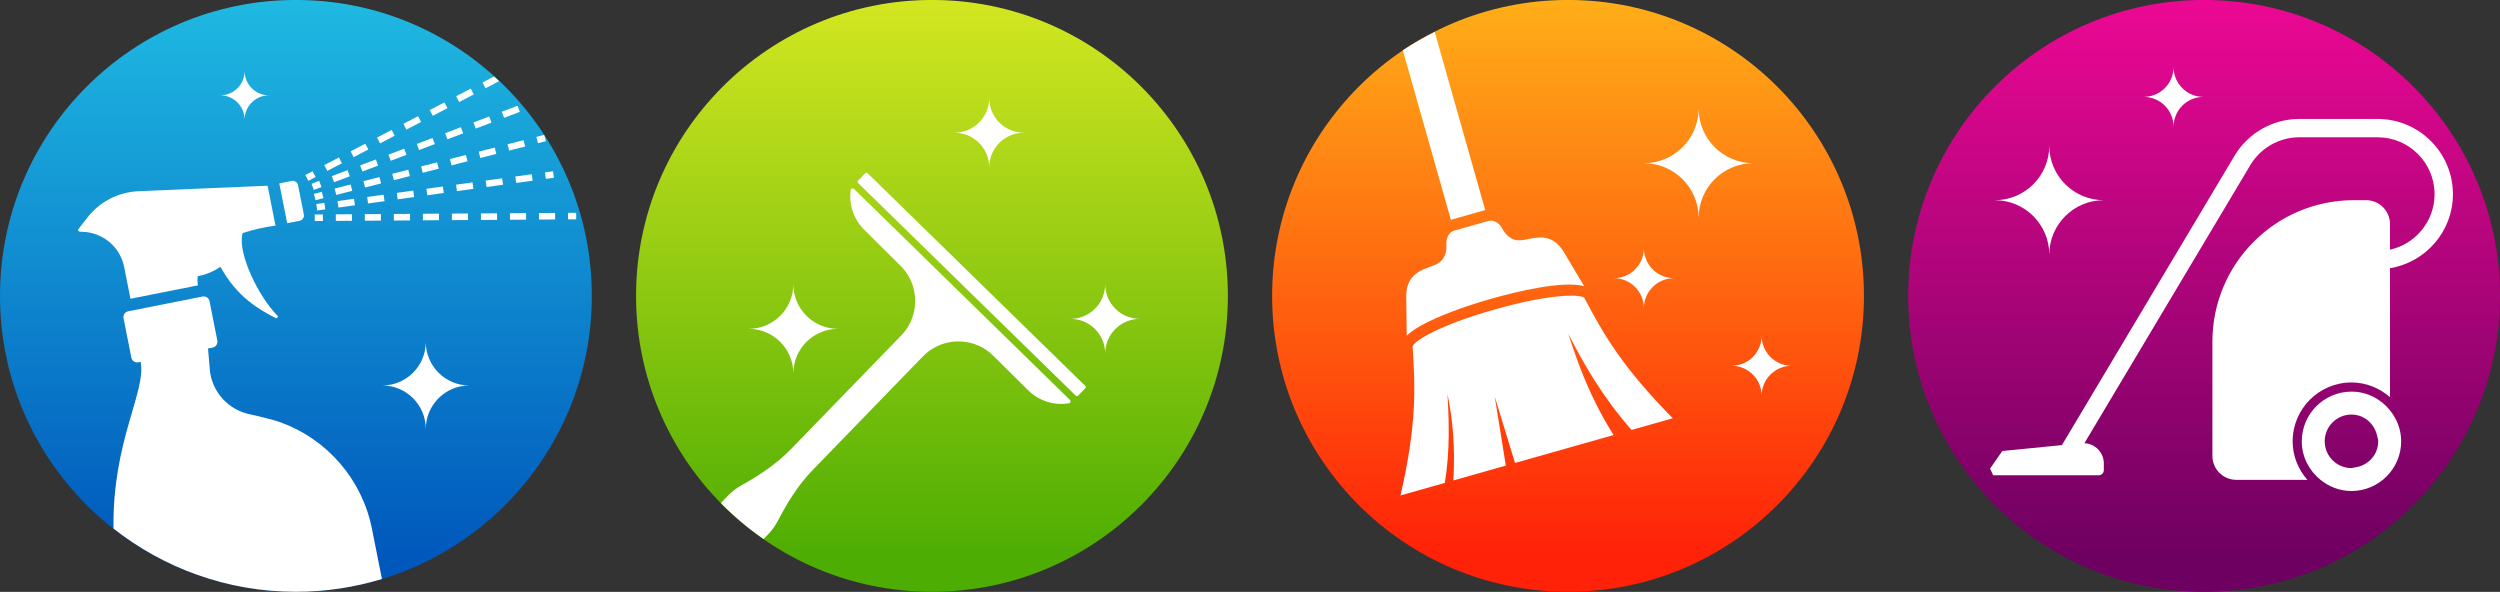
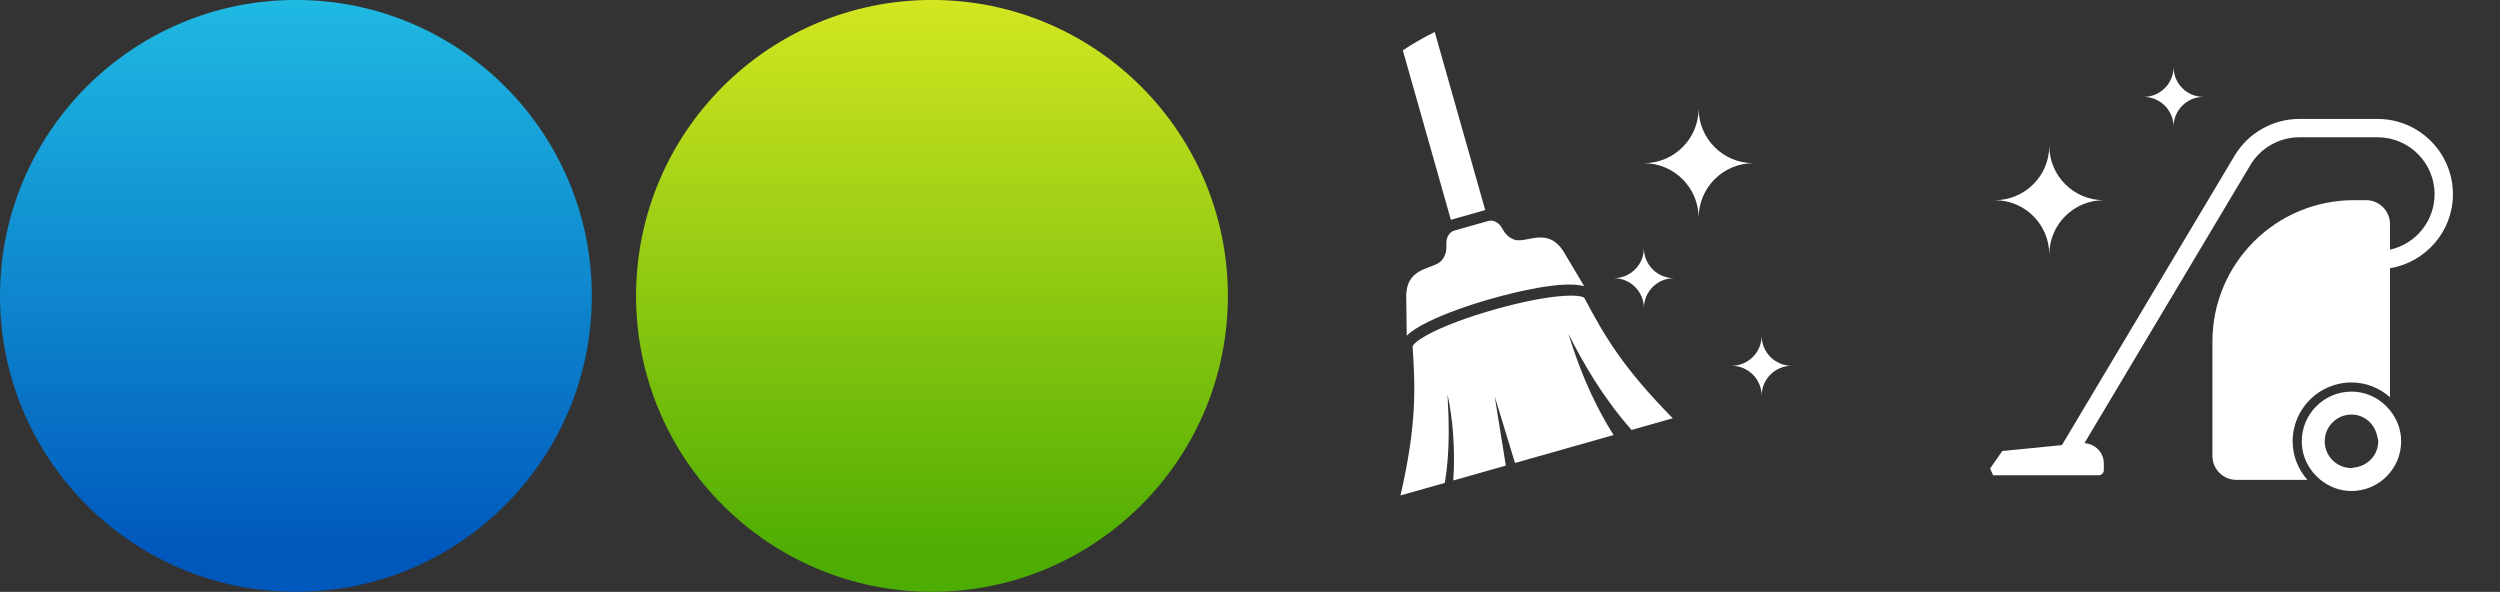
<svg xmlns="http://www.w3.org/2000/svg" xmlns:xlink="http://www.w3.org/1999/xlink" height="473.5" preserveAspectRatio="xMidYMid meet" version="1.0" viewBox="0.0 763.3 2000.0 473.5" width="2000.0" zoomAndPan="magnify">
  <rect x="0.0" y="763.3" width="2000.0" height="473.5" fill="#333333" stroke="none" />
  <g>
    <g>
      <linearGradient gradientUnits="userSpaceOnUse" id="a" x1="745.576" x2="745.576" xlink:actuate="onLoad" xlink:show="other" xlink:type="simple" y1="760.5" y2="1208.151">
        <stop offset="0" stop-color="#d4e721" />
        <stop offset="1" stop-color="#4ead03" />
      </linearGradient>
      <path d="M745.576,1236.728L745.576,1236.728c-130.742,0-236.728-105.987-236.728-236.728v0 c0-130.741,105.986-236.727,236.728-236.727h0c130.741,0,236.727,105.987,236.727,236.727v0 C982.304,1130.741,876.317,1236.728,745.576,1236.728z" fill="url(#a)" />
      <g id="change1_4">
-         <path d="M696.59,904.316l168.841,164.996l2.794,2.708c0.516,0.505,0.528,1.33,0.028,1.848l-1.387,1.43 l-4.387,4.524c-0.502,0.517-1.328,0.53-1.847,0.026L686.484,909.704c-0.519-0.502-0.531-1.33-0.029-1.848l4.388-4.521l1.386-1.43 c0.502-0.517,1.328-0.53,1.847-0.028L696.59,904.316z M774.424,1037.177c7.525,1.483,14.459,5.116,19.964,10.457l28.448,28.202 c8.822,8.556,21.275,12.253,33.336,9.895l0.225-2.057L682.792,914.057l-2.049,0.287c-1.991,12.128,2.083,24.461,10.905,33.021 l28.448,28.202c5.505,5.341,9.346,12.161,11.057,19.638c3.002,13.109-0.837,26.848-10.202,36.503l-88.098,90.821 c-11.453,11.811-25.179,20.923-39.549,28.931c-3.999,2.229-7.707,5.028-10.991,8.413l-5.659,5.834 c10.45,10.651,21.903,20.289,34.201,28.821l3.534-3.644c3.277-3.379,5.96-7.165,8.065-11.218 c7.569-14.584,16.256-28.56,27.698-40.354l88.098-90.825C747.613,1038.832,761.227,1034.576,774.424,1037.177z M884.139,990.652 c0,15.321-12.42,27.741-27.742,27.741c15.321,0,27.742,12.419,27.742,27.741c0-15.321,12.42-27.741,27.741-27.741 C896.559,1018.392,884.139,1005.973,884.139,990.652z M598.946,1026.379c19.732,0,35.727,15.994,35.727,35.727 c0-19.733,15.996-35.727,35.728-35.727c-19.732,0-35.728-15.996-35.728-35.727 C634.673,1010.382,618.678,1026.379,598.946,1026.379z M819.097,869.468c-15.321,0-27.742-12.419-27.742-27.741 c0,15.321-12.42,27.741-27.742,27.741c15.321,0,27.742,12.419,27.742,27.741C791.355,881.888,803.775,869.468,819.097,869.468z" fill="#FFF" />
-       </g>
+         </g>
      <linearGradient gradientUnits="userSpaceOnUse" id="b" x1="236.728" x2="236.728" xlink:actuate="onLoad" xlink:show="other" xlink:type="simple" y1="760.5" y2="1208.151">
        <stop offset="0" stop-color="#1fbae2" />
        <stop offset="1" stop-color="#0058bc" />
      </linearGradient>
      <path d="M236.728,1236.728L236.728,1236.728 C105.987,1236.728,0,1130.741,0,1000v0c0-130.741,105.987-236.727,236.728-236.727h0c130.741,0,236.728,105.987,236.728,236.727v0 C473.456,1130.741,367.469,1236.728,236.728,1236.728z" fill="url(#b)" />
      <g id="change1_5">
-         <path d="M289.935,900.512l-1.843-4.886l12.583-4.769l1.845,4.886L289.935,900.512z M356.094,869.863l1.844,4.886 l12.585-4.78l-1.844-4.886L356.094,869.863z M292.249,878.261l-11.734,6.121l2.403,4.636l11.734-6.121L292.249,878.261z M374.022,892.321l-1.294-5.063l-12.794,3.284l1.294,5.063L374.022,892.321z M283.206,922.339l-13.16,1.824l0.714,5.179 l13.16-1.824L283.206,922.339z M354.318,912.505l-13.178,1.822l0.714,5.179l13.178-1.822L354.318,912.505z M343.825,851.331 l2.402,4.636l11.715-6.123l-2.403-4.636L343.825,851.331z M322.715,862.349l2.403,4.633l11.734-6.121l-2.403-4.634 L322.715,862.349z M335.264,883.337l12.585-4.78l-1.844-4.886l-12.585,4.78L335.264,883.337z M281.567,939.924l-0.029-5.227 l-12.907,0.084l0.029,5.224L281.567,939.924z M328.003,939.625l-0.029-5.226l-12.907,0.084l0.029,5.226L328.003,939.625z M349.671,893.169l-12.794,3.282l1.294,5.063l12.794-3.282L349.671,893.169z M382.971,884.639l1.294,5.063l12.815-3.29 l-1.294-5.063L382.971,884.639z M257.19,912.921l-1.843-4.886l-6.114,2.314l1.843,4.886L257.19,912.921z M244.262,903.32 l2.403,4.636l5.787-3.023l-2.403-4.636L244.262,903.32z M384.76,939.254l12.907-0.082l-0.029-5.226l-12.907,0.082L384.76,939.254z M99.324,976.883l5.046,25.425l53.993-10.72c-0.506-2.549-0.386-4.894-0.268-7.24c6.391-1.281,12.513-3.661,18.251-7.628 c13.501,24.681,31.396,34.351,44.046,40.969c1.131,0.593,2.546-0.897,1.641-1.796c-14.665-14.571-32.396-49.876-27.948-66.09 c8.108-2.723,17.036-4.756,26.31-6.063l-6.325-31.868l-104.001,4.437c-15.759,0.86-30.373,8.495-40.08,20.94l-6.77,8.681 c-1.829,2.031-0.052,2.915,2.249,2.812C81.985,948.943,96.106,960.681,99.324,976.883z M401.703,905.942l-13.16,1.824l0.714,5.179 l13.16-1.822L401.703,905.942z M279.846,904.331l-1.843-4.886l-12.584,4.771l1.844,4.886L279.846,904.331z M273.542,893.915 l-2.403-4.636l-11.714,6.123l2.402,4.633L273.542,893.915z M281.813,915.955l-1.294-5.063l-12.814,3.279l1.294,5.063 L281.813,915.955z M258.339,940.073l-0.029-5.226l-6.529,0.045l0.029,5.226L258.339,940.073z M258.757,921.854l-1.294-5.063 l-6.329,1.626l1.294,5.063L258.757,921.854z M259.515,925.616l-6.485,0.899l0.714,5.179l6.485-0.899L259.515,925.616z M338.324,939.551l12.888-0.086l-0.029-5.226l-12.888,0.086L338.324,939.551z M395.198,824.498l-9.193,4.797l2.403,4.634 l10.906-5.69C397.967,826.965,396.574,825.742,395.198,824.498z M407.987,939.105l12.888-0.084l-0.029-5.226l-12.887,0.086 L407.987,939.105z M236.728,1236.726c23.944,0,47.028-3.622,68.813-10.233l-7.953-40.061 c-7.862-39.606-35.825-71.577-72.793-85.146c-5.423-1.992-15.63-4.489-25.639-6.719c-16.418-3.652-28.82-17.146-31.141-33.804 l-1.601-18.676l3.725-0.742c2.572-0.509,4.242-3.008,3.733-5.58l-6.258-31.514c-0.51-2.57-3.009-4.243-5.579-3.73l-41.638,8.267 l-17.833,3.538c-2.57,0.511-4.241,3.008-3.731,5.582l6.256,31.514c0.511,2.57,3.009,4.241,5.581,3.73l1.825-0.362 c4.697,23.659-22.633,63.073-21.714,133.344C131.014,1217.726,181.606,1236.726,236.728,1236.726z M425.413,902.669l-13.159,1.815 l0.714,5.179l13.159-1.815L425.413,902.669z M176.208,839.567c10.758,0,19.478,8.724,19.478,19.478 c0-10.755,8.72-19.478,19.477-19.478c-10.757,0-19.477-8.719-19.477-19.476C195.687,830.848,186.966,839.567,176.208,839.567z M233.357,908.042l-9.93,1.973l6.327,31.865l9.93-1.971c2.336-0.466,3.855-2.738,3.392-5.073l-4.645-23.4 C237.966,909.098,235.696,907.58,233.357,908.042z M414.008,847.905l-12.583,4.771l1.844,4.886l12.583-4.771L414.008,847.905z M429.085,872.819l1.294,5.063l6.328-1.617l-1.13-4.422c-0.125-0.194-0.234-0.399-0.359-0.591L429.085,872.819z M454.395,933.57 l0.029,5.226l6.529-0.045l-0.029-5.224L454.395,933.57z M442.409,900.314l-6.464,0.893l0.714,5.179l6.464-0.893L442.409,900.314z M420.135,880.51l-1.294-5.063l-12.813,3.279l1.294,5.065L420.135,880.51z M431.195,938.956l12.907-0.084l-0.029-5.226 l-12.907,0.084L431.195,938.956z M301.625,873.367l2.402,4.636l11.715-6.123l-2.403-4.636L301.625,873.367z M326.614,899.079 l-12.796,3.284l1.294,5.063l12.796-3.284L326.614,899.079z M304.87,910.042l-1.294-5.063l-12.813,3.282l1.294,5.063 L304.87,910.042z M304.775,939.773l-0.029-5.224l-12.887,0.084l0.029,5.224L304.775,939.773z M312.591,891.922l12.603-4.776 l-1.844-4.886l-12.604,4.776L312.591,891.922z M330.609,915.778l-13.16,1.824l0.714,5.179l13.16-1.822L330.609,915.778z M340.635,1106.492c0-19.228,15.587-34.813,34.813-34.813c-19.226,0-34.813-15.587-34.813-34.813 c0,19.226-15.586,34.813-34.812,34.813C325.049,1071.679,340.635,1087.263,340.635,1106.492z M376.63,834.19l-11.715,6.123 l2.403,4.636l11.714-6.123L376.63,834.19z M378.011,909.219l-13.16,1.824l0.714,5.179l13.16-1.824L378.011,909.219z M374.41,934.092l-12.907,0.082l0.029,5.226l12.907-0.082L374.41,934.092z M393.197,861.381l-1.843-4.886l-12.603,4.767 l1.843,4.886L393.197,861.381z M306.916,919.064l-13.178,1.824l0.714,5.179l13.178-1.824L306.916,919.064z" fill="#FFF" />
-       </g>
+         </g>
      <linearGradient gradientUnits="userSpaceOnUse" id="c" x1="1254.424" x2="1254.424" xlink:actuate="onLoad" xlink:show="other" xlink:type="simple" y1="760.5" y2="1208.151">
        <stop offset="0" stop-color="#ffaf18" />
        <stop offset="1" stop-color="#ff2108" />
      </linearGradient>
-       <path d="M1491.152,1000L1491.152,1000 c0-130.741-105.987-236.728-236.728-236.728h0c-130.741,0-236.727,105.987-236.727,236.727v0 c0,130.741,105.987,236.728,236.727,236.728h0C1385.165,1236.728,1491.152,1130.741,1491.152,1000z" fill="url(#c)" />
      <g id="change1_6">
        <path d="M1315.123,961.811c0,13.271,10.758,24.028,24.029,24.028c-13.271,0-24.029,10.759-24.029,24.03 c0-13.271-10.759-24.03-24.029-24.03C1304.364,985.839,1315.123,975.082,1315.123,961.811z M1358.903,937.632 c0-24.179,19.6-43.78,43.78-43.78c-24.18,0-43.78-19.601-43.78-43.78c0,24.179-19.601,43.78-43.78,43.78 C1339.302,893.852,1358.903,913.453,1358.903,937.632z M1254.621,1030.221c11.754,22.999,26.766,49.908,50.623,77.032l32.97-9.347 c-40.618-41.225-54.997-66.564-70.692-96.202c-2.788-3.15-26.286-3.685-71.65,9.138c-45.092,12.747-64.832,25.412-65.781,29.632 c2.2,33.539,3.279,62.664-9.698,119.18l35.483-10.058c4.344-26.492,3.168-51.064,2.136-70.883 c4.196,19.802,6.247,42.691,4.633,68.964l42.011-11.908l-8.88-55.236l16.219,53.153l17.329-4.912l61.545-17.445 C1272.098,1081.485,1262.311,1054.298,1254.621,1030.221z M1409.314,1031.883c0,13.271-10.759,24.03-24.029,24.03 c13.27,0,24.029,10.759,24.029,24.028c0-13.269,10.758-24.028,24.029-24.028 C1420.073,1055.913,1409.314,1045.154,1409.314,1031.883z M1210.929,954.851c-7.004-2.803-8.497-8.405-10.563-10.932 c-2.065-2.531-5.623-4.994-9.78-3.823l-5.984,1.688l-7.553,2.128l-7.549,2.141l-5.983,1.695c-4.154,1.177-5.896,5.14-6.331,8.374 c-0.438,3.234,1.224,8.791-3.276,14.847c-6.315,8.497-28.354,4.64-28.933,28.806l0.424,32.107 c3.663-3.672,9.614-7.484,18.036-11.559c12.823-6.21,30.585-12.65,49.99-18.135c18.428-5.209,56.422-14.668,73.914-9.972 l-16.679-27.965C1237.516,943.963,1220.758,958.788,1210.929,954.851z M1160.701,939.124l27.472-7.788l-40.39-142.477 c-8.795,4.45-17.387,9.241-25.508,14.716L1160.701,939.124z" fill="#FFF" />
      </g>
      <linearGradient gradientUnits="userSpaceOnUse" id="d" x1="1763.272" x2="1763.272" xlink:actuate="onLoad" xlink:show="other" xlink:type="simple" y1="760.5" y2="1208.151">
        <stop offset="0" stop-color="#ed0893" />
        <stop offset="1" stop-color="#6e0061" />
      </linearGradient>
-       <path d="M2000,1000L2000,1000 c0-130.741-105.987-236.728-236.728-236.728h0c-130.741,0-236.727,105.987-236.727,236.727v0 c0,130.741,105.986,236.728,236.727,236.728h0C1894.013,1236.728,2000,1130.741,2000,1000z" fill="url(#d)" />
      <g fill="#FFF">
        <g id="change1_1">
          <path d="M1881.177,1076.6c-21.915,0-39.749,17.835-39.749,39.749c0,12.501,5.919,23.539,14.973,30.83 c6.818,5.493,15.363,8.919,24.777,8.919c21.914,0,39.749-17.835,39.749-39.749c0-9.419-3.432-17.968-8.929-24.789 C1904.704,1082.514,1893.673,1076.6,1881.177,1076.6z M1883.471,1137.3c-0.79,0.089-1.483,0.464-2.296,0.464 c-11.809,0-21.409-9.599-21.409-21.409c0-11.808,9.6-21.409,21.409-21.409c10.214,0,18.374,7.333,20.498,16.916 c0.332,1.494,0.909,2.899,0.909,4.493C1902.583,1127.35,1894.149,1136.099,1883.471,1137.3z" />
          <path d="M1902.124,858.455h-62.728c-21.108,0-40.926,11.256-51.714,29.364l-138.149,231.563l-47.677,4.727 l-9.778,14.029l2.417,5.392h84.43c2.281,0,4.13-1.848,4.13-4.13v-5.336c0-8.742-6.897-15.732-15.519-16.208l132.756-222.523 c8.159-13.69,23.14-22.205,39.104-22.205h62.728c25.107,0,45.538,20.431,45.538,45.538c0,21.709-15.301,39.858-35.665,44.391 v-20.5c0-10.553-8.556-19.11-19.11-19.11h-9.806c-62.492,0-113.151,50.66-113.151,113.151v91.469 c0,10.552,8.556,19.109,19.11,19.109h56.852c-7.243-8.28-11.785-18.986-11.785-30.83c0-25.962,21.108-47.07,47.07-47.07 c11.839,0,22.54,4.539,30.82,11.776V977.881c28.496-4.746,50.34-29.392,50.34-59.214 C1962.337,885.465,1935.327,858.455,1902.124,858.455z" />
        </g>
        <g id="change1_2">
          <path d="M1639.427,879.887L1639.427,879.887c0,24.059-19.504,43.564-43.564,43.564v0 c24.059,0,43.563,19.504,43.563,43.563h0c0-24.059,19.504-43.563,43.563-43.563v0 C1658.931,923.45,1639.427,903.946,1639.427,879.887z" />
        </g>
        <g id="change1_3">
          <path d="M1738.843,816.902L1738.843,816.902c0,13.205-10.705,23.91-23.91,23.91v0 c13.205,0,23.91,10.705,23.91,23.91h0c0-13.205,10.705-23.91,23.91-23.91v0C1749.548,840.812,1738.843,830.108,1738.843,816.902z" />
        </g>
      </g>
    </g>
  </g>
</svg>